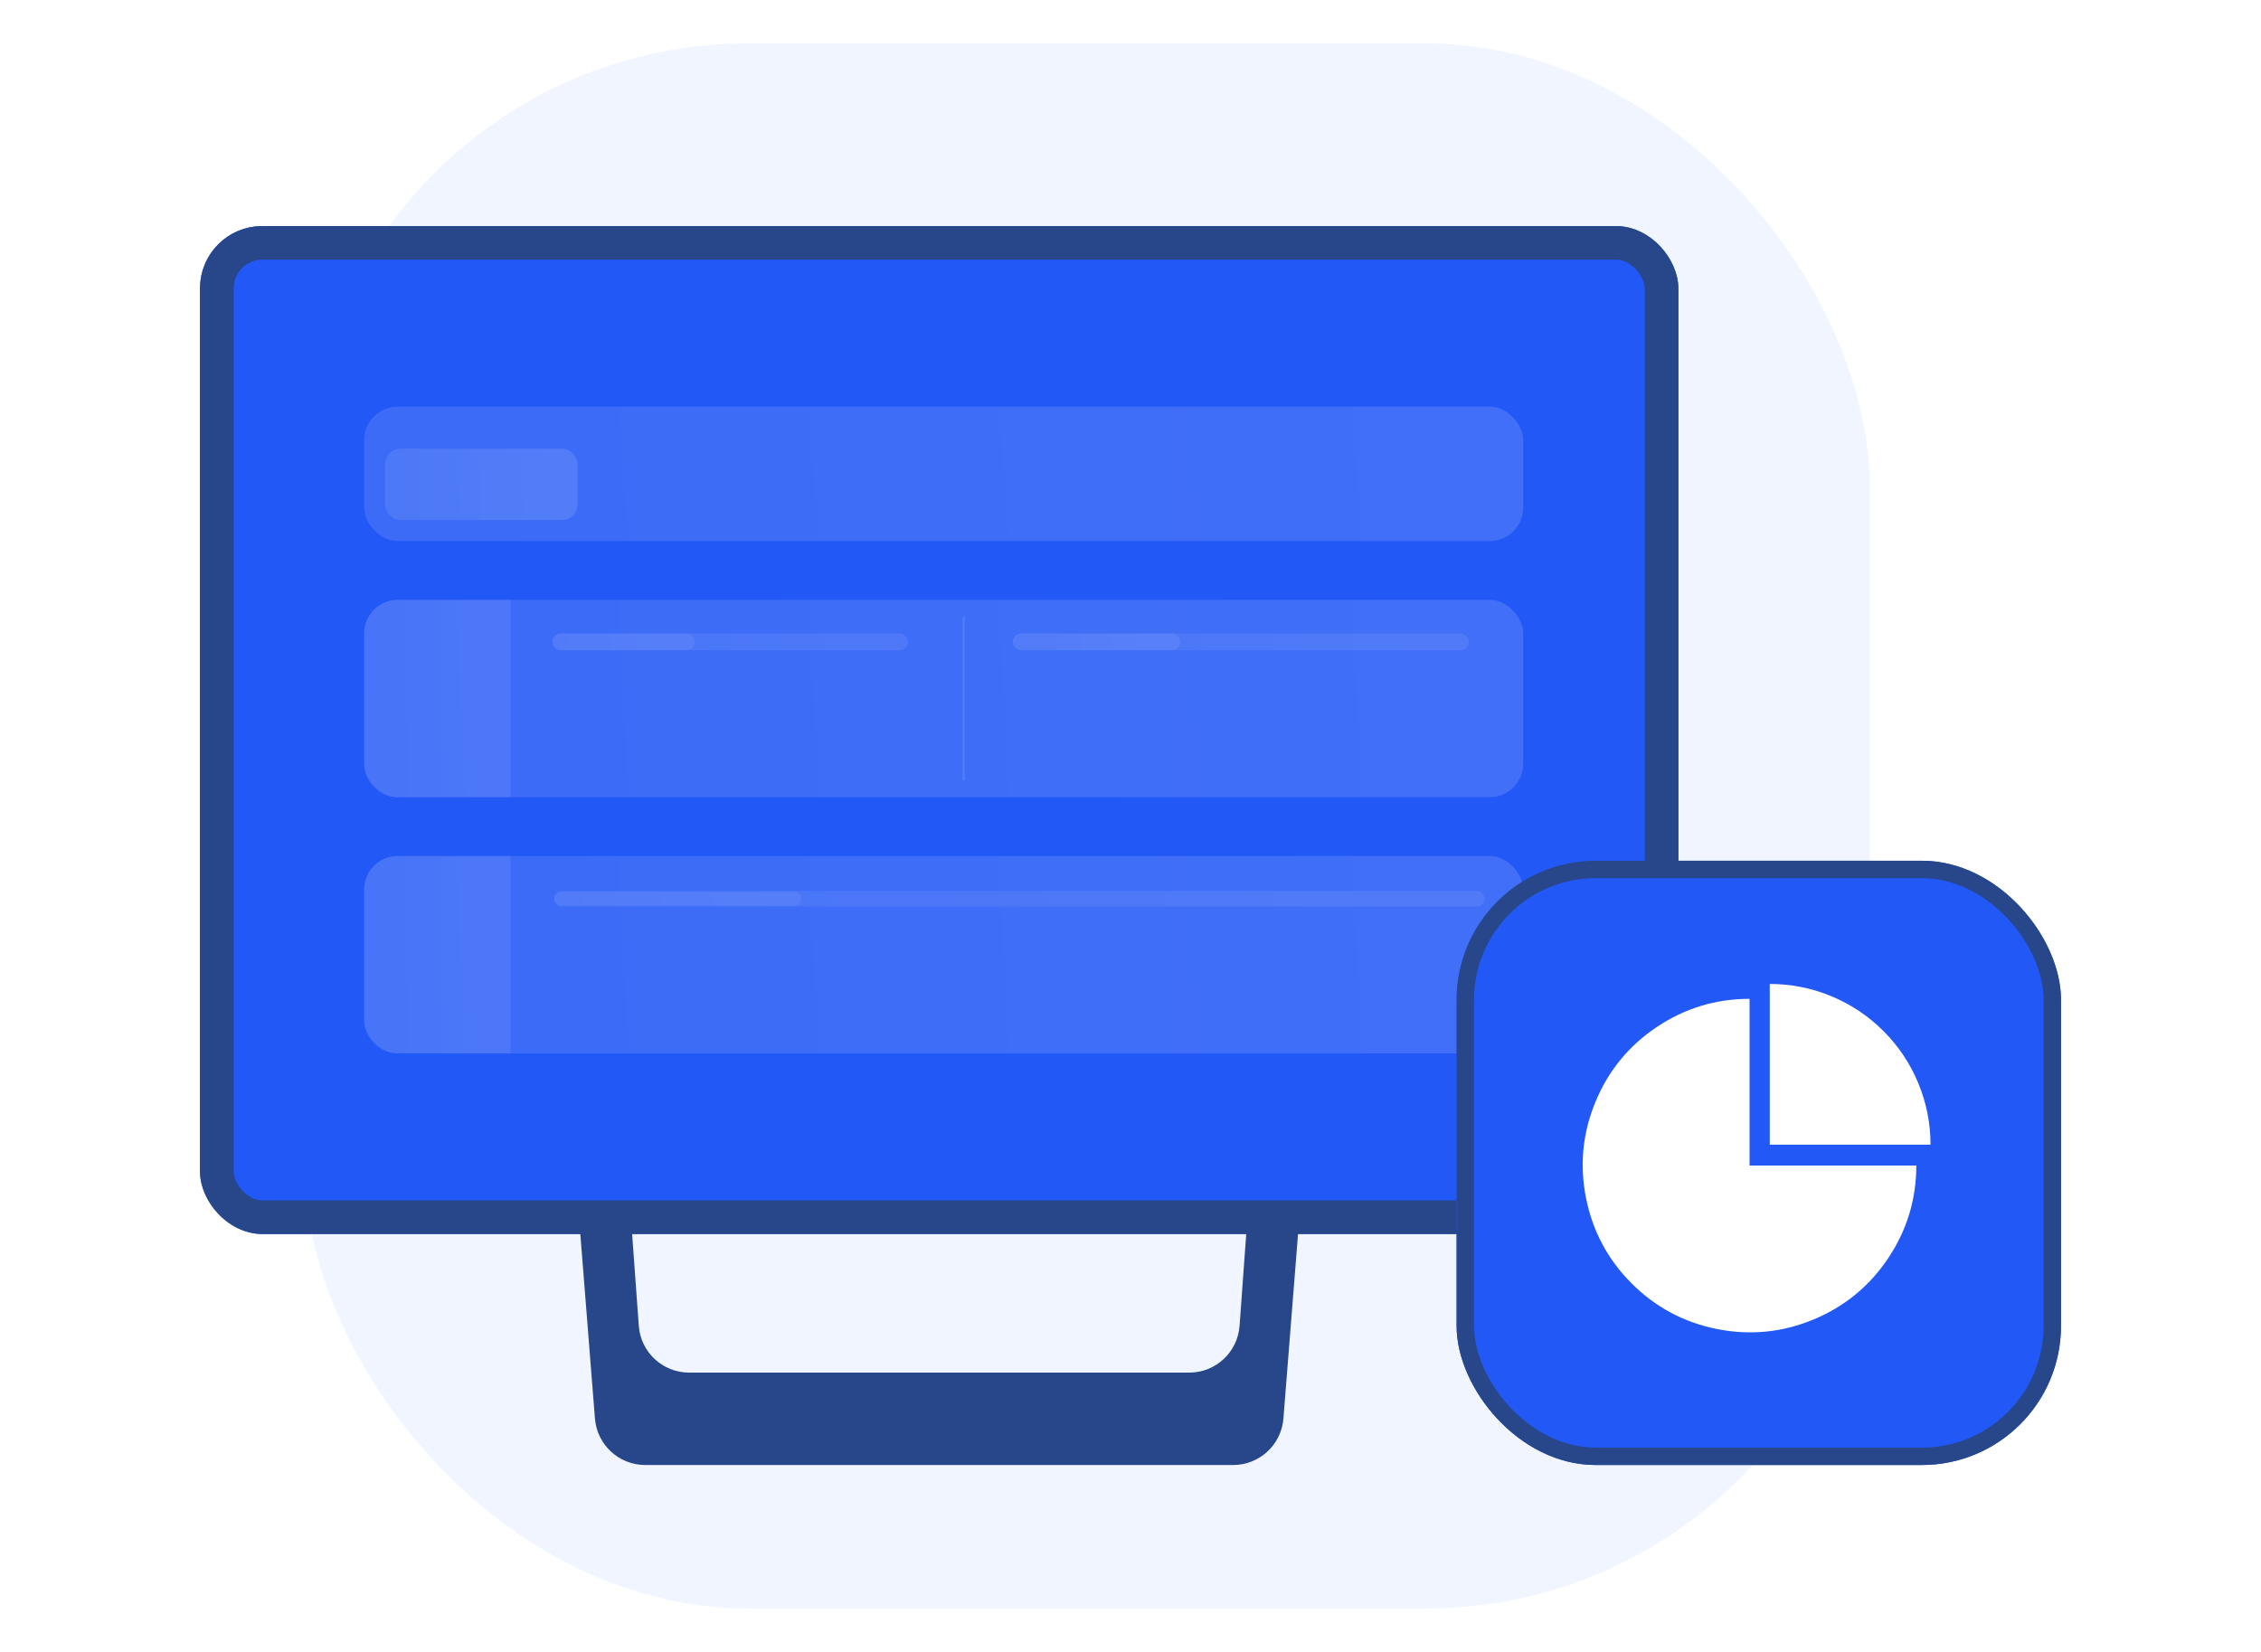
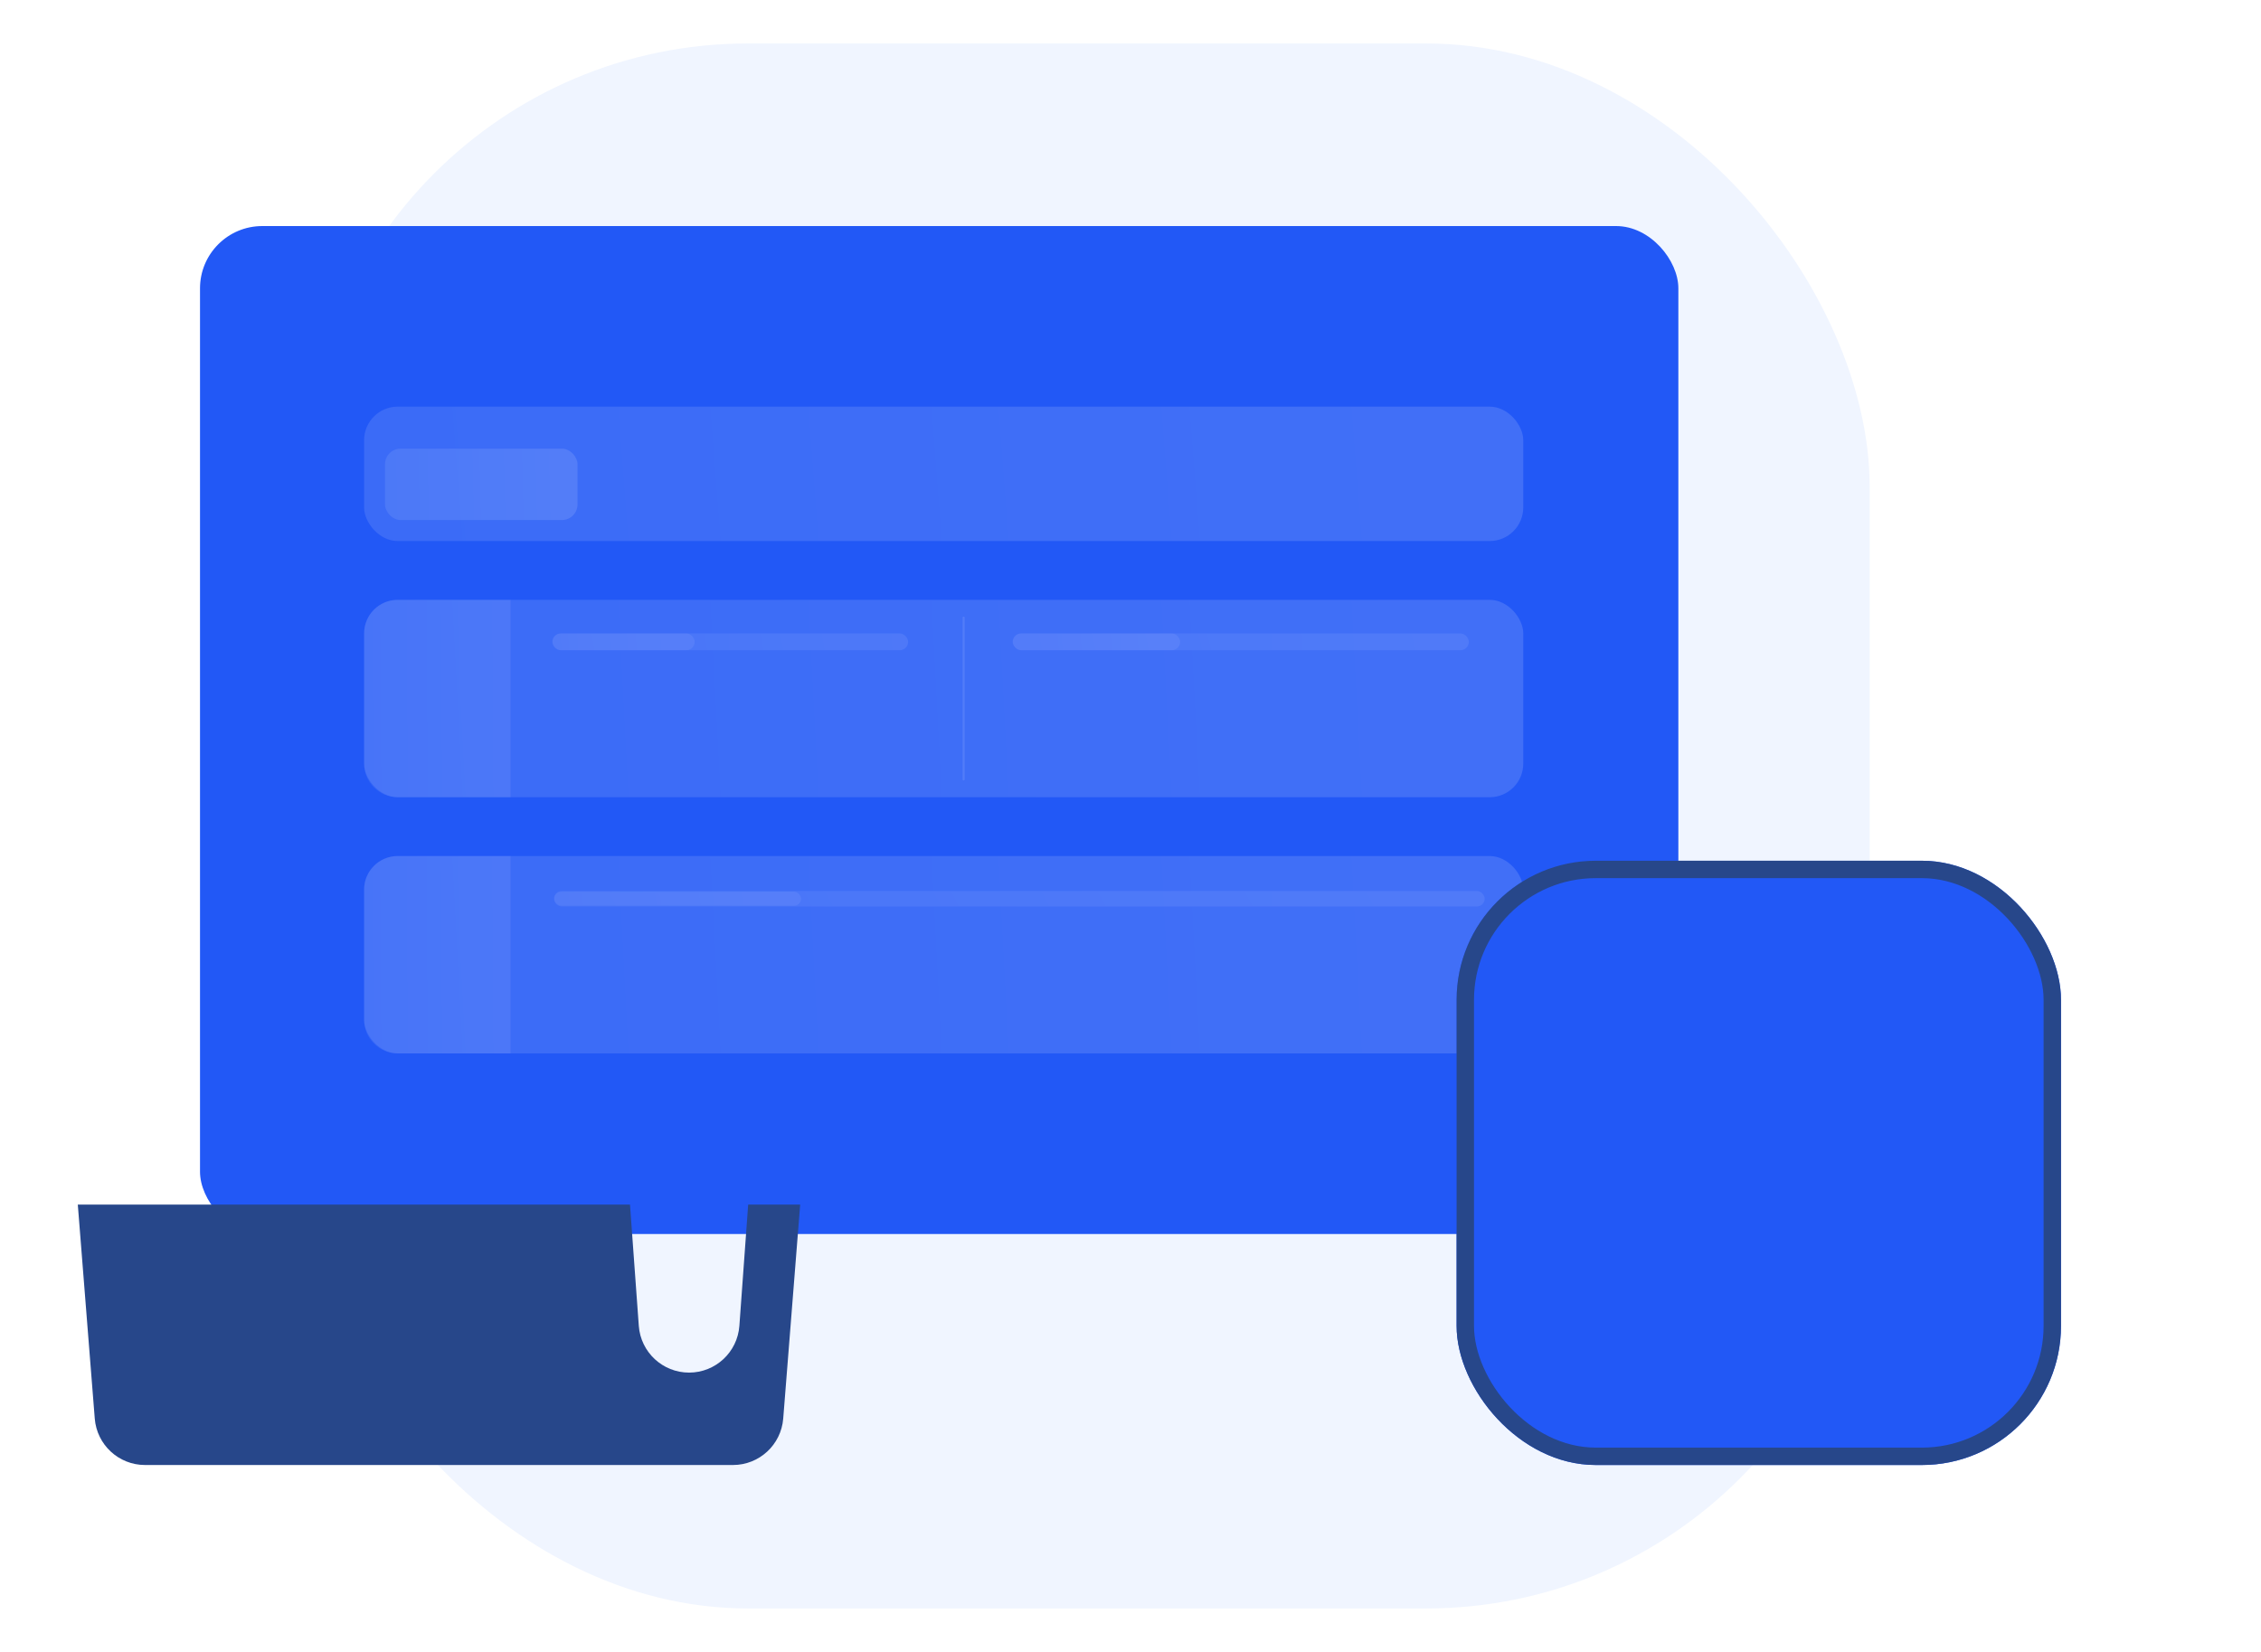
<svg xmlns="http://www.w3.org/2000/svg" fill="none" height="380" viewBox="0 0 520 380" width="520">
  <clipPath id="a">
    <path d="m0 0h520v380h-520z" />
  </clipPath>
  <filter id="b" color-interpolation-filters="sRGB" height="30.915" width="266.591" x="0" y="0">
    <feFlood flood-opacity="0" result="BackgroundImageFix" />
    <feBlend in="SourceGraphic" in2="BackgroundImageFix" mode="normal" result="shape" />
    <feColorMatrix in="SourceAlpha" result="hardAlpha" type="matrix" values="0 0 0 0 0 0 0 0 0 0 0 0 0 0 0 0 0 0 127 0" />
    <feOffset dx="1.034" dy="0" />
    <feGaussianBlur stdDeviation=".517" />
    <feComposite in2="hardAlpha" k2="-1" k3="1" operator="arithmetic" />
    <feColorMatrix type="matrix" values="0 0 0 0 1 0 0 0 0 1 0 0 0 0 1 0 0 0 1 0" />
    <feBlend in2="shape" mode="normal" result="effect1_innerShadow" />
  </filter>
  <linearGradient id="c" x1="0" x2=".888" y1=".241" y2=".233">
    <stop offset="0" stop-color="#c8d6fd" />
    <stop offset="1" stop-color="#eef2ff" />
  </linearGradient>
  <filter id="d" color-interpolation-filters="sRGB" height="16.424" width="44.271" x="0" y="0">
    <feFlood flood-opacity="0" result="BackgroundImageFix" />
    <feBlend in="SourceGraphic" in2="BackgroundImageFix" mode="normal" result="shape" />
    <feColorMatrix in="SourceAlpha" result="hardAlpha" type="matrix" values="0 0 0 0 0 0 0 0 0 0 0 0 0 0 0 0 0 0 127 0" />
    <feOffset dx="1.034" dy="0" />
    <feGaussianBlur stdDeviation=".517" />
    <feComposite in2="hardAlpha" k2="-1" k3="1" operator="arithmetic" />
    <feColorMatrix type="matrix" values="0 0 0 0 1 0 0 0 0 1 0 0 0 0 1 0 0 0 1 0" />
    <feBlend in2="shape" mode="normal" result="effect1_innerShadow" />
  </filter>
  <filter id="e" color-interpolation-filters="sRGB" height="45.407" width="266.591" x="0" y="0">
    <feFlood flood-opacity="0" result="BackgroundImageFix" />
    <feBlend in="SourceGraphic" in2="BackgroundImageFix" mode="normal" result="shape" />
    <feColorMatrix in="SourceAlpha" result="hardAlpha" type="matrix" values="0 0 0 0 0 0 0 0 0 0 0 0 0 0 0 0 0 0 127 0" />
    <feOffset dx="1.034" dy="0" />
    <feGaussianBlur stdDeviation=".517" />
    <feComposite in2="hardAlpha" k2="-1" k3="1" operator="arithmetic" />
    <feColorMatrix type="matrix" values="0 0 0 0 1 0 0 0 0 1 0 0 0 0 1 0 0 0 1 0" />
    <feBlend in2="shape" mode="normal" result="effect1_innerShadow" />
  </filter>
  <filter id="f" color-interpolation-filters="sRGB" height="3.864" width="81.806" x="0" y="0">
    <feFlood flood-opacity="0" result="BackgroundImageFix" />
    <feBlend in="SourceGraphic" in2="BackgroundImageFix" mode="normal" result="shape" />
    <feColorMatrix in="SourceAlpha" result="hardAlpha" type="matrix" values="0 0 0 0 0 0 0 0 0 0 0 0 0 0 0 0 0 0 127 0" />
    <feOffset dx="1.034" dy="0" />
    <feGaussianBlur stdDeviation=".517" />
    <feComposite in2="hardAlpha" k2="-1" k3="1" operator="arithmetic" />
    <feColorMatrix type="matrix" values="0 0 0 0 1 0 0 0 0 1 0 0 0 0 1 0 0 0 1 0" />
    <feBlend in2="shape" mode="normal" result="effect1_innerShadow" />
  </filter>
  <filter id="g" color-interpolation-filters="sRGB" height="3.864" width="32.722" x="0" y="0">
    <feFlood flood-opacity="0" result="BackgroundImageFix" />
    <feBlend in="SourceGraphic" in2="BackgroundImageFix" mode="normal" result="shape" />
    <feColorMatrix in="SourceAlpha" result="hardAlpha" type="matrix" values="0 0 0 0 0 0 0 0 0 0 0 0 0 0 0 0 0 0 127 0" />
    <feOffset dx="1.034" dy="0" />
    <feGaussianBlur stdDeviation=".517" />
    <feComposite in2="hardAlpha" k2="-1" k3="1" operator="arithmetic" />
    <feColorMatrix type="matrix" values="0 0 0 0 1 0 0 0 0 1 0 0 0 0 1 0 0 0 1 0" />
    <feBlend in2="shape" mode="normal" result="effect1_innerShadow" />
  </filter>
  <filter id="h" color-interpolation-filters="sRGB" height="3.864" width="104.904" x="0" y="0">
    <feFlood flood-opacity="0" result="BackgroundImageFix" />
    <feBlend in="SourceGraphic" in2="BackgroundImageFix" mode="normal" result="shape" />
    <feColorMatrix in="SourceAlpha" result="hardAlpha" type="matrix" values="0 0 0 0 0 0 0 0 0 0 0 0 0 0 0 0 0 0 127 0" />
    <feOffset dx="1.034" dy="0" />
    <feGaussianBlur stdDeviation=".517" />
    <feComposite in2="hardAlpha" k2="-1" k3="1" operator="arithmetic" />
    <feColorMatrix type="matrix" values="0 0 0 0 1 0 0 0 0 1 0 0 0 0 1 0 0 0 1 0" />
    <feBlend in2="shape" mode="normal" result="effect1_innerShadow" />
  </filter>
  <filter id="i" color-interpolation-filters="sRGB" height="3.864" width="38.497" x="0" y="0">
    <feFlood flood-opacity="0" result="BackgroundImageFix" />
    <feBlend in="SourceGraphic" in2="BackgroundImageFix" mode="normal" result="shape" />
    <feColorMatrix in="SourceAlpha" result="hardAlpha" type="matrix" values="0 0 0 0 0 0 0 0 0 0 0 0 0 0 0 0 0 0 127 0" />
    <feOffset dx="1.034" dy="0" />
    <feGaussianBlur stdDeviation=".517" />
    <feComposite in2="hardAlpha" k2="-1" k3="1" operator="arithmetic" />
    <feColorMatrix type="matrix" values="0 0 0 0 1 0 0 0 0 1 0 0 0 0 1 0 0 0 1 0" />
    <feBlend in2="shape" mode="normal" result="effect1_innerShadow" />
  </filter>
  <filter id="j" color-interpolation-filters="sRGB" height="45.407" width="33.685" x="0" y="0">
    <feFlood flood-opacity="0" result="BackgroundImageFix" />
    <feBlend in="SourceGraphic" in2="BackgroundImageFix" mode="normal" result="shape" />
    <feColorMatrix in="SourceAlpha" result="hardAlpha" type="matrix" values="0 0 0 0 0 0 0 0 0 0 0 0 0 0 0 0 0 0 127 0" />
    <feOffset dx="1.034" dy="0" />
    <feGaussianBlur stdDeviation=".517" />
    <feComposite in2="hardAlpha" k2="-1" k3="1" operator="arithmetic" />
    <feColorMatrix type="matrix" values="0 0 0 0 1 0 0 0 0 1 0 0 0 0 1 0 0 0 1 0" />
    <feBlend in2="shape" mode="normal" result="effect1_innerShadow" />
  </filter>
  <filter id="k" color-interpolation-filters="sRGB" height="37.678" width=".481" x="0" y="0">
    <feFlood flood-opacity="0" result="BackgroundImageFix" />
    <feBlend in="SourceGraphic" in2="BackgroundImageFix" mode="normal" result="shape" />
    <feColorMatrix in="SourceAlpha" result="hardAlpha" type="matrix" values="0 0 0 0 0 0 0 0 0 0 0 0 0 0 0 0 0 0 127 0" />
    <feOffset dx="1.034" dy="0" />
    <feGaussianBlur stdDeviation=".517" />
    <feComposite in2="hardAlpha" k2="-1" k3="1" operator="arithmetic" />
    <feColorMatrix type="matrix" values="0 0 0 0 1 0 0 0 0 1 0 0 0 0 1 0 0 0 1 0" />
    <feBlend in2="shape" mode="normal" result="effect1_innerShadow" />
  </filter>
  <filter id="l" color-interpolation-filters="sRGB" height="45.407" width="266.591" x="0" y="0">
    <feFlood flood-opacity="0" result="BackgroundImageFix" />
    <feBlend in="SourceGraphic" in2="BackgroundImageFix" mode="normal" result="shape" />
    <feColorMatrix in="SourceAlpha" result="hardAlpha" type="matrix" values="0 0 0 0 0 0 0 0 0 0 0 0 0 0 0 0 0 0 127 0" />
    <feOffset dx="1.034" dy="0" />
    <feGaussianBlur stdDeviation=".517" />
    <feComposite in2="hardAlpha" k2="-1" k3="1" operator="arithmetic" />
    <feColorMatrix type="matrix" values="0 0 0 0 1 0 0 0 0 1 0 0 0 0 1 0 0 0 1 0" />
    <feBlend in2="shape" mode="normal" result="effect1_innerShadow" />
  </filter>
  <filter id="m" color-interpolation-filters="sRGB" height="3.571" width="214.064" x="0" y="0">
    <feFlood flood-opacity="0" result="BackgroundImageFix" />
    <feBlend in="SourceGraphic" in2="BackgroundImageFix" mode="normal" result="shape" />
    <feColorMatrix in="SourceAlpha" result="hardAlpha" type="matrix" values="0 0 0 0 0 0 0 0 0 0 0 0 0 0 0 0 0 0 127 0" />
    <feOffset dx="1.034" dy="0" />
    <feGaussianBlur stdDeviation=".517" />
    <feComposite in2="hardAlpha" k2="-1" k3="1" operator="arithmetic" />
    <feColorMatrix type="matrix" values="0 0 0 0 1 0 0 0 0 1 0 0 0 0 1 0 0 0 1 0" />
    <feBlend in2="shape" mode="normal" result="effect1_innerShadow" />
  </filter>
  <filter id="n" color-interpolation-filters="sRGB" height="3.214" width="56.759" x="0" y="0">
    <feFlood flood-opacity="0" result="BackgroundImageFix" />
    <feBlend in="SourceGraphic" in2="BackgroundImageFix" mode="normal" result="shape" />
    <feColorMatrix in="SourceAlpha" result="hardAlpha" type="matrix" values="0 0 0 0 0 0 0 0 0 0 0 0 0 0 0 0 0 0 127 0" />
    <feOffset dx="1.034" dy="0" />
    <feGaussianBlur stdDeviation=".517" />
    <feComposite in2="hardAlpha" k2="-1" k3="1" operator="arithmetic" />
    <feColorMatrix type="matrix" values="0 0 0 0 1 0 0 0 0 1 0 0 0 0 1 0 0 0 1 0" />
    <feBlend in2="shape" mode="normal" result="effect1_innerShadow" />
  </filter>
  <filter id="o" color-interpolation-filters="sRGB" height="45.407" width="33.685" x="0" y="0">
    <feFlood flood-opacity="0" result="BackgroundImageFix" />
    <feBlend in="SourceGraphic" in2="BackgroundImageFix" mode="normal" result="shape" />
    <feColorMatrix in="SourceAlpha" result="hardAlpha" type="matrix" values="0 0 0 0 0 0 0 0 0 0 0 0 0 0 0 0 0 0 127 0" />
    <feOffset dx="1.034" dy="0" />
    <feGaussianBlur stdDeviation=".517" />
    <feComposite in2="hardAlpha" k2="-1" k3="1" operator="arithmetic" />
    <feColorMatrix type="matrix" values="0 0 0 0 1 0 0 0 0 1 0 0 0 0 1 0 0 0 1 0" />
    <feBlend in2="shape" mode="normal" result="effect1_innerShadow" />
  </filter>
  <clipPath id="p">
    <rect height="139" rx="32" width="139" x="335" y="198" />
  </clipPath>
  <filter id="q" color-interpolation-filters="sRGB" height="93.311" width="93.16" x="-6.581" y="-5.265">
    <feFlood flood-opacity="0" result="BackgroundImageFix" />
    <feColorMatrix in="SourceAlpha" type="matrix" values="0 0 0 0 0 0 0 0 0 0 0 0 0 0 0 0 0 0 127 0" />
    <feOffset dx="0" dy="1.316" />
    <feGaussianBlur stdDeviation="1.645" />
    <feColorMatrix type="matrix" values="0 0 0 0 0 0 0 0 0 0 0 0 0 0 0 0 0 0 0.1 0" />
    <feBlend in2="BackgroundImageFix" mode="normal" result="effect1_dropShadow" />
    <feBlend in="SourceGraphic" in2="effect1_dropShadow" mode="normal" result="shape" />
    <feColorMatrix in="SourceAlpha" result="hardAlpha" type="matrix" values="0 0 0 0 0 0 0 0 0 0 0 0 0 0 0 0 0 0 127 0" />
    <feOffset dx="0" dy="-1.974" />
    <feGaussianBlur stdDeviation=".823" />
    <feComposite in2="hardAlpha" k2="-1" k3="1" operator="arithmetic" />
    <feColorMatrix type="matrix" values="0 0 0 0 0.071 0 0 0 0 0.102 0 0 0 0 0.325 0 0 0 0.1 0" />
    <feBlend in2="shape" mode="normal" result="effect2_innerShadow" />
  </filter>
  <g clip-path="url(#a)">
    <rect fill="#f0f5ff" height="360" rx="102" width="360" x="70" y="10" />
    <rect fill="#2258f6" height="231.864" rx="14.33" width="340" x="46" y="52" />
-     <rect fill="none" height="224.133" rx="10.464" stroke="#27478a" stroke-width="7.731" width="332.269" x="49.866" y="55.866" />
    <g opacity=".5">
      <g filter="url(#b)" opacity=".3">
        <rect fill="url(#c)" height="30.915" rx="7.731" width="266.591" x="82.705" y="93.542" />
      </g>
      <g filter="url(#d)" opacity=".3">
        <rect fill="url(#c)" height="16.424" rx="3.582" width="44.271" x="87.517" y="103.203" />
      </g>
    </g>
    <g opacity=".5">
      <g filter="url(#e)" opacity=".3">
        <rect fill="url(#c)" height="45.407" rx="7.731" width="266.591" x="82.705" y="137.983" />
      </g>
      <g filter="url(#f)" opacity=".2">
        <rect fill="url(#c)" height="3.864" rx="1.932" width="81.806" x="126.014" y="145.712" />
      </g>
      <g filter="url(#g)" opacity=".2">
        <rect fill="url(#c)" height="3.864" rx="1.932" width="32.722" x="126.014" y="145.712" />
      </g>
      <g filter="url(#h)" opacity=".2">
        <rect fill="url(#c)" height="3.864" rx="1.932" width="104.904" x="231.88" y="145.712" />
      </g>
      <g filter="url(#i)" opacity=".2">
        <rect fill="url(#c)" height="3.864" rx="1.932" width="38.497" x="231.88" y="145.712" />
      </g>
      <g filter="url(#j)" opacity=".2">
        <path d="m82.705 175.659c0 4.27 3.461 7.731 7.731 7.731h25.954v-45.407h-25.954c-4.27 0-7.731 3.461-7.731 7.731z" fill="url(#c)" />
      </g>
      <g filter="url(#k)" opacity=".3">
        <path d="m220.331 179.285c0 .133.108.241.241.241.133 0 .241-.108.241-.241v-37.197c0-.133-.108-.241-.241-.241-.133 0-.241.108-.241.241z" fill="url(#c)" />
      </g>
    </g>
    <g opacity=".5">
      <g filter="url(#l)" opacity=".3">
        <rect fill="url(#c)" height="45.407" rx="7.731" width="266.591" x="82.705" y="196.915" />
      </g>
      <g filter="url(#m)" opacity=".2">
        <rect fill="url(#c)" height="3.571" rx="1.786" width="214.064" x="126.361" y="204.951" />
      </g>
      <g filter="url(#n)" opacity=".2">
        <rect fill="url(#c)" height="3.214" rx="1.607" width="56.759" x="126.442" y="205.132" />
      </g>
      <g filter="url(#o)" opacity=".2">
        <path d="m82.705 234.591c0 4.27 3.461 7.731 7.731 7.731h25.954v-45.407h-25.954c-4.27 0-7.731 3.461-7.731 7.731z" fill="url(#c)" />
      </g>
    </g>
-     <path d="m144.89 277.102 2.025 27.887c.44 6.063 5.487 10.757 11.566 10.757h115.037c6.078 0 11.126-4.694 11.566-10.757l2.025-27.887h11.958l-3.9 49.218c-.478 6.03-5.511 10.681-11.561 10.681h-135.214c-6.049 0-11.083-4.65-11.561-10.681l-3.9-49.218z" fill="#27478a" fill-rule="evenodd" />
+     <path d="m144.89 277.102 2.025 27.887c.44 6.063 5.487 10.757 11.566 10.757c6.078 0 11.126-4.694 11.566-10.757l2.025-27.887h11.958l-3.9 49.218c-.478 6.03-5.511 10.681-11.561 10.681h-135.214c-6.049 0-11.083-4.65-11.561-10.681l-3.9-49.218z" fill="#27478a" fill-rule="evenodd" />
    <g clip-path="url(#p)">
      <rect fill="#2258f6" height="139" rx="32" width="139" x="335" y="198" />
      <g filter="url(#q)">
-         <path d="m421.171 229.815q-6.795-2.815-14.151-2.815v36.978h36.978q0-7.355-2.815-14.151c-1.877-4.53-4.548-8.529-8.016-11.996q-5.201-5.201-11.997-8.016zm13.092 60.262q6.463-9.672 6.463-21.305h-38.348v-38.348c-7.755-0-14.857 2.154-21.305 6.463q-9.672 6.463-14.124 17.21-4.452 10.747-2.182 22.156 2.269 11.409 10.495 19.635 8.226 8.226 19.635 10.495c7.606 1.513 14.991.785 22.156-2.182q10.747-4.452 17.21-14.124z" fill="#fff" fill-rule="evenodd" />
-       </g>
+         </g>
      <rect fill="none" height="135" rx="30" stroke="#27478a" stroke-width="4" width="135" x="337" y="200" />
    </g>
  </g>
</svg>